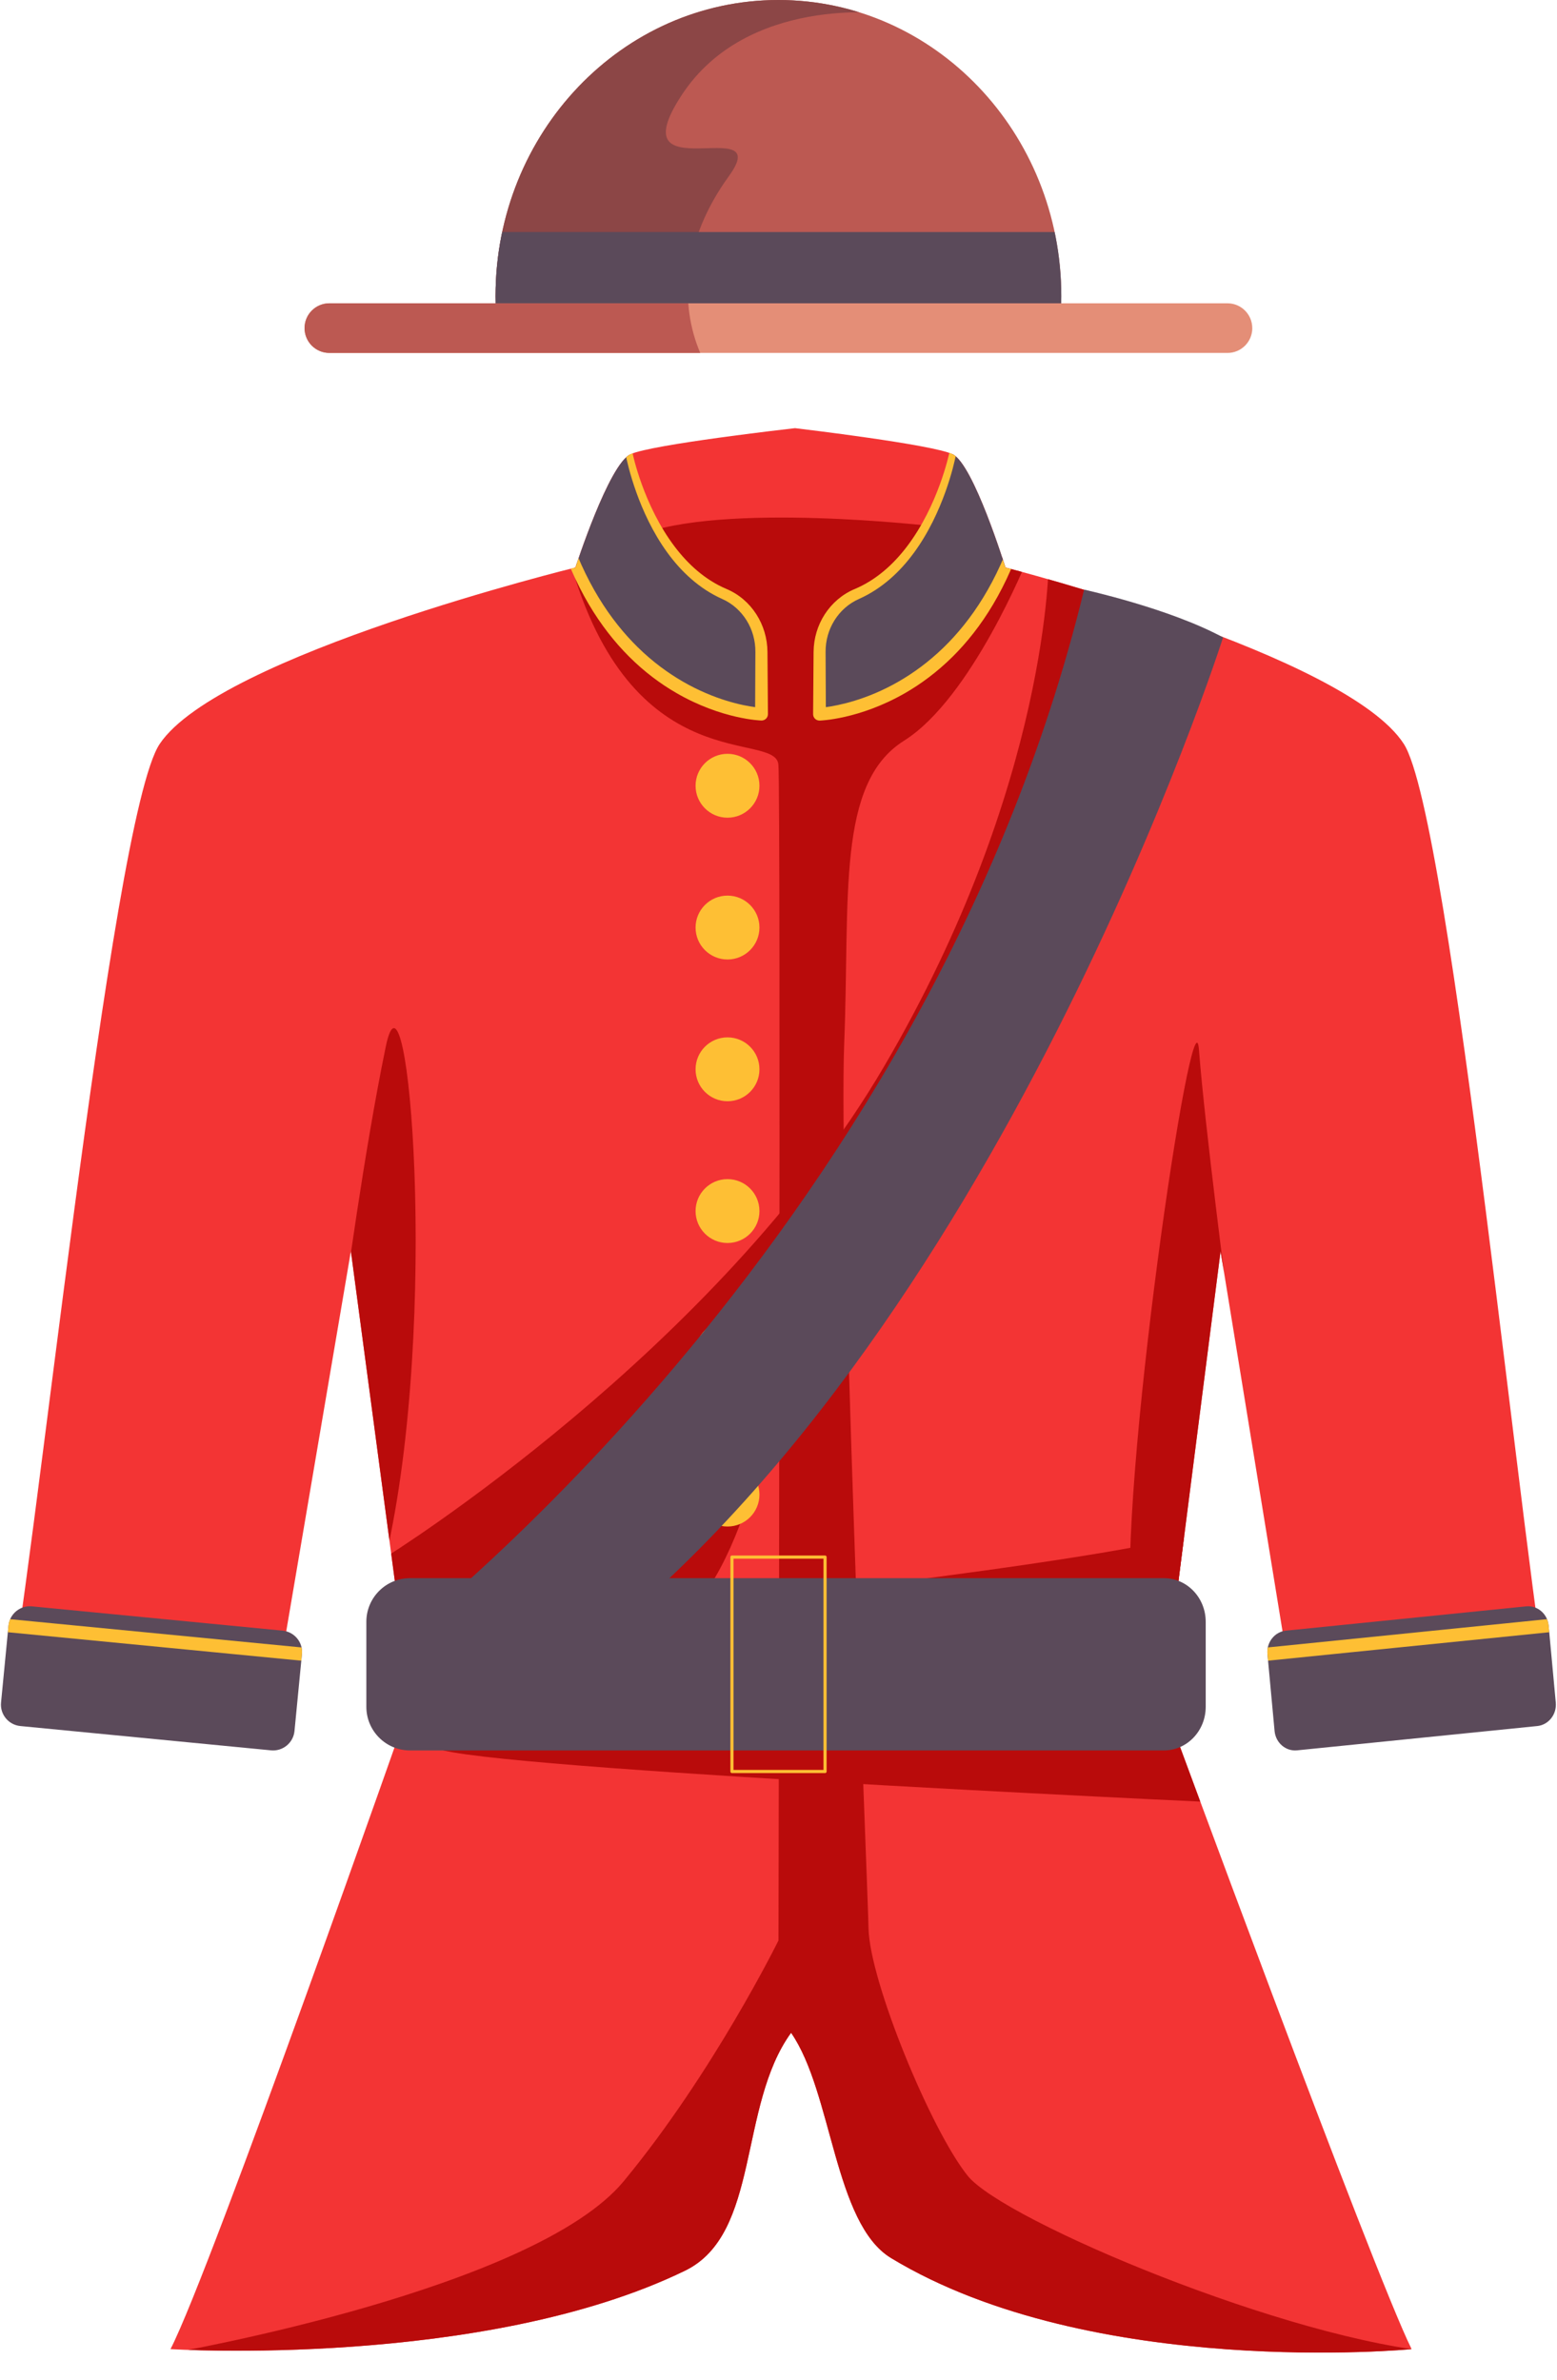
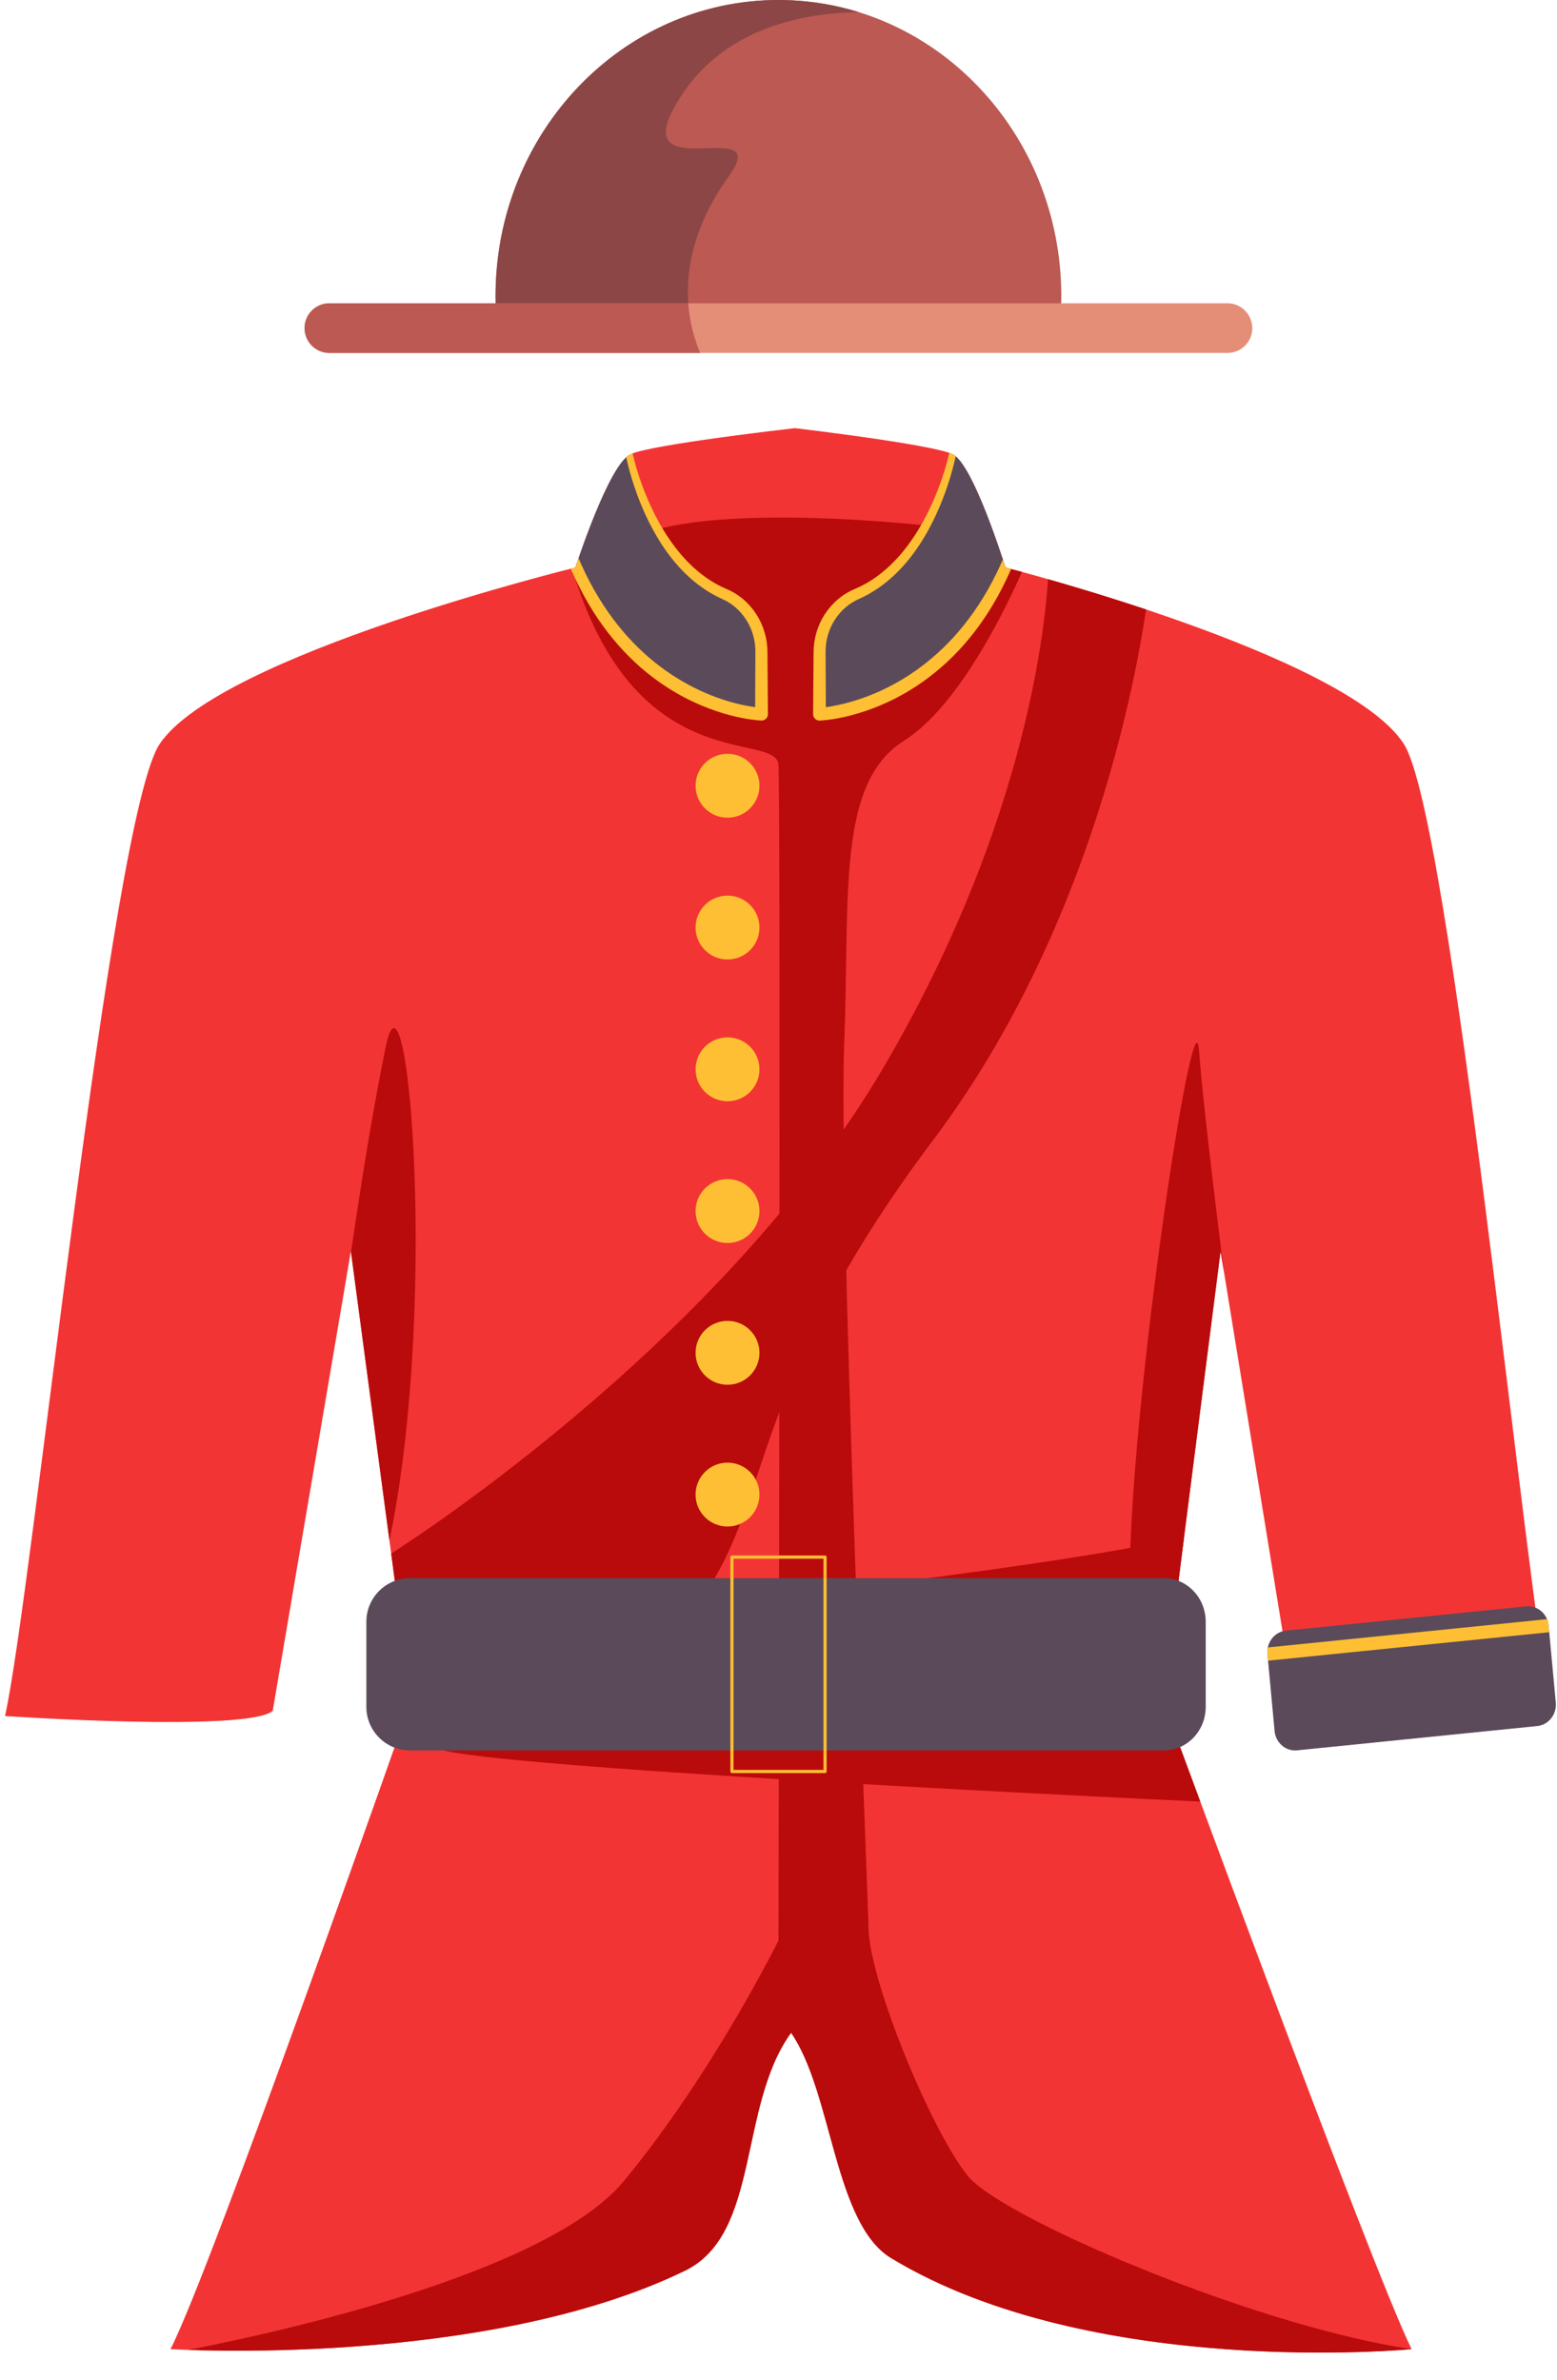
<svg xmlns="http://www.w3.org/2000/svg" height="757.0" preserveAspectRatio="xMidYMid meet" version="1.0" viewBox="-0.3 0.0 495.3 757.0" width="495.3" zoomAndPan="magnify">
  <defs>
    <clipPath id="b">
      <path clip-rule="evenodd" d="M252.63,136.19c1.99,.24,43.57,5.18,50.08,8.27,6.67,3.16,16.82,36.05,16.82,36.05,0,0,108.5,27.72,126.75,56.13,15.08,23.48,38.79,270,47.13,309.19,0,0-73.9,5.22-81.6-1.65l-23.83-146.21-18.28,143.11s66.7,181.26,79.05,206.12c0,0-101.62,9.79-165.59-28.97-18.16-11.01-18.66-52.73-31.81-71.65-16.9,23.3-9.71,63.99-33.74,75.67-64.15,31.17-163.68,24.95-163.68,24.95,12.88-24.85,76.46-206.12,76.46-206.12l-19.07-143.11-24.87,146.21c-8.03,6.88-85.15,1.65-85.15,1.65,8.71-39.19,33.45-285.71,49.19-309.19,19.04-28.41,132.27-56.13,132.27-56.13,0,0,10.59-32.89,17.55-36.05,6.8-3.09,50.22-8.04,52.26-8.27h.07Z" fill="#f33434" />
    </clipPath>
    <clipPath id="c">
      <path clip-rule="evenodd" d="M402.89,526.13c-.35-3.75,2.28-7.09,5.88-7.46,16.52-1.67,59.9-6.06,76.42-7.73,3.6-.36,6.8,2.39,7.15,6.14,.64,6.91,1.63,17.56,2.27,24.47,.35,3.75-2.29,7.09-5.88,7.46-16.52,1.67-59.9,6.06-76.42,7.73-3.6,.36-6.8-2.39-7.15-6.14-.64-6.91-1.63-17.56-2.27-24.47h0Z" fill="#5b4a5a" />
    </clipPath>
    <clipPath id="d">
      <path clip-rule="evenodd" d="M95.75,526.13c.37-3.75-2.39-7.09-6.14-7.46-17.24-1.67-62.51-6.06-79.75-7.73-3.75-.36-7.09,2.39-7.46,6.14-.67,6.91-1.7,17.56-2.37,24.47-.37,3.75,2.39,7.09,6.14,7.46,17.24,1.67,62.51,6.06,79.75,7.73,3.75,.36,7.09-2.39,7.46-6.14,.67-6.91,1.7-17.56,2.37-24.47h0Z" fill="#5b4a5a" />
    </clipPath>
    <clipPath id="e">
      <path clip-rule="evenodd" d="M157.86,104.37c-.35-3.35-.52-6.74-.52-10.18C157.33,42.21,197.65,0,247.32,0s89.99,42.21,89.99,94.19c0,3.44-.18,6.83-.52,10.18H157.86Z" fill="#bc5952" />
    </clipPath>
    <clipPath id="a">
      <path clip-rule="evenodd" d="M356.5 73.8L138.14 73.8 138.14 119.15 356.5 119.15 356.5 73.8 356.5 73.8z" fill="none" />
    </clipPath>
    <clipPath id="f">
-       <path clip-path="url(#a)" clip-rule="evenodd" d="M157.86,104.37c-.35-3.35-.52-6.74-.52-10.18C157.33,42.21,197.65,0,247.32,0s89.99,42.21,89.99,94.19c0,3.44-.18,6.83-.52,10.18H157.86Z" fill="none" />
+       <path clip-path="url(#a)" clip-rule="evenodd" d="M157.86,104.37c-.35-3.35-.52-6.74-.52-10.18C157.33,42.21,197.65,0,247.32,0s89.99,42.21,89.99,94.19c0,3.44-.18,6.83-.52,10.18H157.86" fill="none" />
    </clipPath>
    <clipPath id="g">
      <path clip-rule="evenodd" d="M398.06,104.36c0-4.35-3.53-7.89-7.89-7.89H104.47c-4.36,0-7.89,3.53-7.89,7.89h0c0,4.37,3.53,7.9,7.89,7.9H390.18c4.36,0,7.89-3.53,7.89-7.89h0Z" fill="#e48e77" />
    </clipPath>
  </defs>
  <g>
    <g>
      <g fill-rule="evenodd">
        <g id="change1_1">
          <path d="M252.63,136.19c1.99,.24,43.57,5.18,50.08,8.27,6.67,3.16,16.82,36.05,16.82,36.05,0,0,108.5,27.72,126.75,56.13,15.08,23.48,38.79,270,47.13,309.19,0,0-73.9,5.22-81.6-1.65l-23.83-146.21-18.28,143.11s66.7,181.26,79.05,206.12c0,0-101.62,9.79-165.59-28.97-18.16-11.01-18.66-52.73-31.81-71.65-16.9,23.3-9.71,63.99-33.74,75.67-64.15,31.17-163.68,24.95-163.68,24.95,12.88-24.85,76.46-206.12,76.46-206.12l-19.07-143.11-24.87,146.21c-8.03,6.88-85.15,1.65-85.15,1.65,8.71-39.19,33.45-285.71,49.19-309.19,19.04-28.41,132.27-56.13,132.27-56.13,0,0,10.59-32.89,17.55-36.05,6.8-3.09,50.22-8.04,52.26-8.27h.07Z" fill="#f33434" />
        </g>
        <g clip-path="url(#b)">
          <g id="change2_1">
            <path d="M241.96,227.15s8.02,.8,18.43,0c10.41-.81,36.15-59.76,36.15-59.76,0,0-67.23-7.91-94.05,3.01-20.78,8.47,39.47,56.75,39.47,56.75h0Z" fill="#b90b0b" />
          </g>
          <g id="change2_2">
            <path d="M109.28,413.21s6.15-46.52,13.15-80.35c7-33.83,17.33,87.28,0,162.39-17.33,75.12-13.15-82.04-13.15-82.04h0Z" fill="#b90b0b" />
          </g>
          <g id="change2_3">
            <path d="M122.43,495.25s105.34-65.46,158.37-155.81c53.03-90.35,52.54-161.64,52.54-161.64l32.27,5.61s-8.92,99.25-69.08,179.24c-60.16,79.99-50.62,116.34-75.56,148.25,0,0,150.51-16.45,164.9-25.36,14.39-8.91,16.99,88.51,16.99,88.51,0,0-233.67-10.51-262.1-17.28-28.43-6.77-18.33-61.52-18.33-61.52h0Z" fill="#b90b0b" />
          </g>
          <g id="change2_4">
            <path d="M390.53,416.02s-7.65-58.43-9.42-82.06c-1.77-23.63-26.27,142.7-21.38,181.63,4.9,38.94,34.83,0,34.83,0l-4.04-99.56h0Z" fill="#b90b0b" />
          </g>
          <g id="change2_5">
            <path d="M55.05,748.28s114.58-20.03,143.07-54.5c28.5-34.47,49.22-76.56,49.22-76.56,0,0,.77-362.97-.02-373.97-.79-11-45.29,5.09-65.43-61.77l8.46-14.54,136.19,10.87s-17.74,44.29-39.27,57.8c-21.53,13.51-17.17,49.69-19.01,96.07-1.84,46.38,7.35,264.69,7.73,281.68,.38,16.99,20.01,64.45,31.58,78.74,11.57,14.29,102.66,52.5,150.71,56.19,48.05,3.69-333.57,36.72-403.25,0h0Z" fill="#b90b0b" />
          </g>
          <g id="change3_2">
            <path d="M302.71,144.46s-6.56,34.1-30.42,44.46c-7.18,3.07-11.87,10.36-11.87,18.46-.03,9.48-.03,19.78-.03,19.78,0,0,45.96-1.55,63.97-59.41,18.01-57.87-21.65-23.28-21.65-23.28h0Zm-102.85,0s6.53,34.1,30.26,44.46c7.15,3.07,11.81,10.36,11.81,18.46,.03,9.48,.03,19.78,.03,19.78,0,0-45.72-1.55-63.64-59.41-17.92-57.87,21.54-23.28,21.54-23.28h0Z" fill="#5b4a5a" />
          </g>
          <g id="change4_1">
            <path d="M200.95,144.26c-.05-.24-.17-.45-.36-.61-.02,0-8.22-7.32-15.56-9.87-5.08-1.77-9.73-1.26-11.81,4.05-1.84,4.7-1.46,13.93,3.47,30.42,5.61,18.62,14.09,31.56,23.08,40.55,4.97,4.98,10.11,8.74,15.01,11.58,14.63,8.49,27.11,8.8,27.11,8.8,.55,.02,1.08-.19,1.48-.57,.4-.39,.62-.91,.62-1.46l-.15-19.78c-.03-4.36-1.3-8.5-3.53-11.97-2.28-3.56-5.56-6.41-9.52-8.07-6.84-2.9-12.21-7.87-16.41-13.39-10.08-13.25-13.43-29.7-13.43-29.7h0Zm101.04-.63c-.18,.16-.31,.39-.35,.63-.03,0-3.4,16.47-13.54,29.72-4.22,5.51-9.62,10.47-16.49,13.37-3.96,1.65-7.25,4.5-9.55,8.05-2.24,3.47-3.52,7.62-3.55,11.99l-.15,19.78c0,.55,.22,1.07,.62,1.46,.4,.38,.93,.58,1.48,.57,0,0,12.51-.31,27.2-8.77,4.92-2.84,10.08-6.6,15.09-11.56,9.05-8.99,17.59-21.95,23.25-40.6,4.97-16.55,5.34-25.79,3.46-30.47-2.11-5.26-6.77-5.75-11.87-3.98-7.37,2.56-15.58,9.85-15.58,9.85v-.02h0Zm1.75,1.39c1.55-1.28,8.45-6.78,14.66-8.78,3.61-1.17,7.02-1.17,8.43,2.56,1.67,4.43,.87,13.03-4.1,28.44-5.69,17.84-14.07,30.16-22.85,38.7-4.78,4.64-9.67,8.16-14.32,10.84-10.19,5.87-19.22,7.63-23.15,8.15l-.08-17.54c-.03-3.64,.98-7.12,2.8-10.04,1.86-2.98,4.55-5.4,7.83-6.84h0c7.34-3.28,13.09-8.7,17.51-14.74,9.37-12.8,12.76-28.28,13.25-30.75h0Zm-104.92,0c.49,2.46,3.85,17.93,13.16,30.73,4.4,6.05,10.12,11.48,17.44,14.76h0c3.27,1.44,5.95,3.87,7.8,6.85,1.81,2.92,2.81,6.39,2.78,10.03l-.08,17.54c-3.92-.52-12.91-2.29-23.06-8.17-4.62-2.68-9.5-6.2-14.24-10.85-8.72-8.54-17.03-20.85-22.69-38.66-4.92-15.36-5.73-23.96-4.09-28.4,1.38-3.76,4.77-3.78,8.36-2.62,6.18,2,13.07,7.52,14.61,8.8h0Z" fill="#febf34" />
          </g>
        </g>
      </g>
      <g>
        <g id="change3_6">
          <path d="M402.89,526.13c-.35-3.75,2.28-7.09,5.88-7.46,16.52-1.67,59.9-6.06,76.42-7.73,3.6-.36,6.8,2.39,7.15,6.14,.64,6.91,1.63,17.56,2.27,24.47,.35,3.75-2.29,7.09-5.88,7.46-16.52,1.67-59.9,6.06-76.42,7.73-3.6,.36-6.8-2.39-7.15-6.14-.64-6.91-1.63-17.56-2.27-24.47h0Z" fill="#5b4a5a" fill-rule="evenodd" />
        </g>
        <g clip-path="url(#c)" id="change4_4">
          <path d="M403.1,528.22l89.44-9.05c1.16-.12,2-1.15,1.88-2.3-.12-1.16-1.15-2-2.3-1.88l-89.45,9.05c-1.15,.11-2,1.15-1.88,2.3,.12,1.16,1.15,2,2.3,1.88h0Z" fill="#febf34" fill-rule="evenodd" />
        </g>
      </g>
      <g id="change4_2">
        <path d="M231.13,465.23c5.61,0,10.16,4.55,10.16,10.16s-4.55,10.16-10.16,10.16-10.16-4.55-10.16-10.16,4.55-10.16,10.16-10.16h0Zm0-45.09c5.61,0,10.16,4.55,10.16,10.16s-4.55,10.16-10.16,10.16-10.16-4.55-10.16-10.16,4.55-10.16,10.16-10.16h0Zm0-45.09c5.61,0,10.16,4.55,10.16,10.16s-4.55,10.16-10.16,10.16-10.16-4.55-10.16-10.16,4.55-10.16,10.16-10.16h0Zm0-45.09c5.61,0,10.16,4.55,10.16,10.16s-4.55,10.16-10.16,10.16-10.16-4.55-10.16-10.16,4.55-10.16,10.16-10.16h0Zm0-45.09c5.61,0,10.16,4.55,10.16,10.16s-4.55,10.16-10.16,10.16-10.16-4.55-10.16-10.16,4.55-10.16,10.16-10.16h0Zm0-45.1c5.61,0,10.16,4.55,10.16,10.16s-4.55,10.16-10.16,10.16-10.16-4.55-10.16-10.16,4.55-10.16,10.16-10.16h0Z" fill="#febf34" fill-rule="evenodd" />
      </g>
      <g id="change3_3">
-         <path d="M122.43,524.91s171.33-128.44,222.14-337.36c0,0,27.08,5.92,44.2,15.2,0,0-71.82,225.72-208.76,326.63l-57.59-4.47h0Z" fill="#5b4a5a" fill-rule="evenodd" />
-       </g>
+         </g>
      <g id="change3_4">
        <path d="M369.95,501.97c7.35,0,13.3,6.21,13.3,13.88v27.04c0,7.67-5.95,13.88-13.3,13.88H130.12c-7.67,0-13.88-6.22-13.88-13.88v-27.04c0-7.67,6.21-13.88,13.88-13.88h239.82Z" fill="#5b4a5a" fill-rule="evenodd" />
      </g>
      <path d="M262.16 495.27L232.54 495.27 232.54 563.47 262.16 563.47 262.16 495.27 262.16 495.27z" fill="none" stroke="#febf34" stroke-linecap="round" stroke-linejoin="round" />
      <g>
        <g id="change3_1">
-           <path d="M95.75,526.13c.37-3.75-2.39-7.09-6.14-7.46-17.24-1.67-62.51-6.06-79.75-7.73-3.75-.36-7.09,2.39-7.46,6.14-.67,6.91-1.7,17.56-2.37,24.47-.37,3.75,2.39,7.09,6.14,7.46,17.24,1.67,62.51,6.06,79.75,7.73,3.75,.36,7.09-2.39,7.46-6.14,.67-6.91,1.7-17.56,2.37-24.47h0Z" fill="#5b4a5a" fill-rule="evenodd" />
-         </g>
+           </g>
        <g clip-path="url(#d)" id="change4_3">
-           <path d="M2.2,519.17l93.34,9.05c1.15,.12,2.18-.73,2.29-1.89,.11-1.15-.73-2.18-1.89-2.29l-93.34-9.05c-1.16-.12-2.18,.73-2.29,1.89-.12,1.15,.73,2.18,1.89,2.29h0Z" fill="#febf34" fill-rule="evenodd" />
-         </g>
+           </g>
      </g>
      <g fill-rule="evenodd">
        <g id="change5_1">
          <path d="M157.86,104.37c-.35-3.35-.52-6.74-.52-10.18C157.33,42.21,197.65,0,247.32,0s89.99,42.21,89.99,94.19c0,3.44-.18,6.83-.52,10.18H157.86Z" fill="#bc5952" />
        </g>
        <g clip-path="url(#e)">
          <g id="change6_1">
            <path d="M281.52,4.33s-44.08-5.86-64.91,25.83c-20.84,31.68,29.96,5.17,14.98,25.83-14.98,20.67-15.67,40.94-9.13,56.29,6.55,15.34,14.81,16.9-52.52,11.73-67.32-5.17-99.01,12.12-85.92-27.52C97.11,56.84,233.83-41.82,281.52,4.33h0Z" fill="#8c4646" />
          </g>
          <g id="change3_5">
-             <path d="M356.5 73.8L138.14 73.8 138.14 119.15 356.5 119.15 356.5 73.8 356.5 73.8z" fill="#5b4a5a" />
-           </g>
+             </g>
        </g>
      </g>
      <g clip-path="url(#f)" id="change7_1">
        <path d="M281.52,4.33s-44.08-5.86-64.91,25.83c-20.84,31.68,29.96,5.17,14.98,25.83-14.98,20.67-15.67,40.94-9.13,56.29,6.55,15.34,14.81,16.9-52.52,11.73-67.32-5.17-99.01,12.12-85.92-27.52C97.11,56.84,233.83-41.82,281.52,4.33h0Z" fill="#362c34" fill-rule="evenodd" />
      </g>
      <g>
        <g id="change8_1">
          <path d="M398.06,104.36c0-4.35-3.53-7.89-7.89-7.89H104.47c-4.36,0-7.89,3.53-7.89,7.89h0c0,4.37,3.53,7.9,7.89,7.9H390.18c4.36,0,7.89-3.53,7.89-7.89h0Z" fill="#e48e77" fill-rule="evenodd" />
        </g>
        <g clip-path="url(#g)" id="change5_2">
          <path d="M281.52,4.33s-44.08-5.86-64.91,25.83c-20.84,31.68,29.96,5.17,14.98,25.83-14.98,20.67-15.67,40.94-9.13,56.29,6.55,15.34,14.81,16.9-52.52,11.73-67.32-5.17-99.01,12.12-85.92-27.52C97.11,56.84,233.83-41.82,281.52,4.33h0Z" fill="#bc5952" fill-rule="evenodd" />
        </g>
      </g>
    </g>
  </g>
</svg>